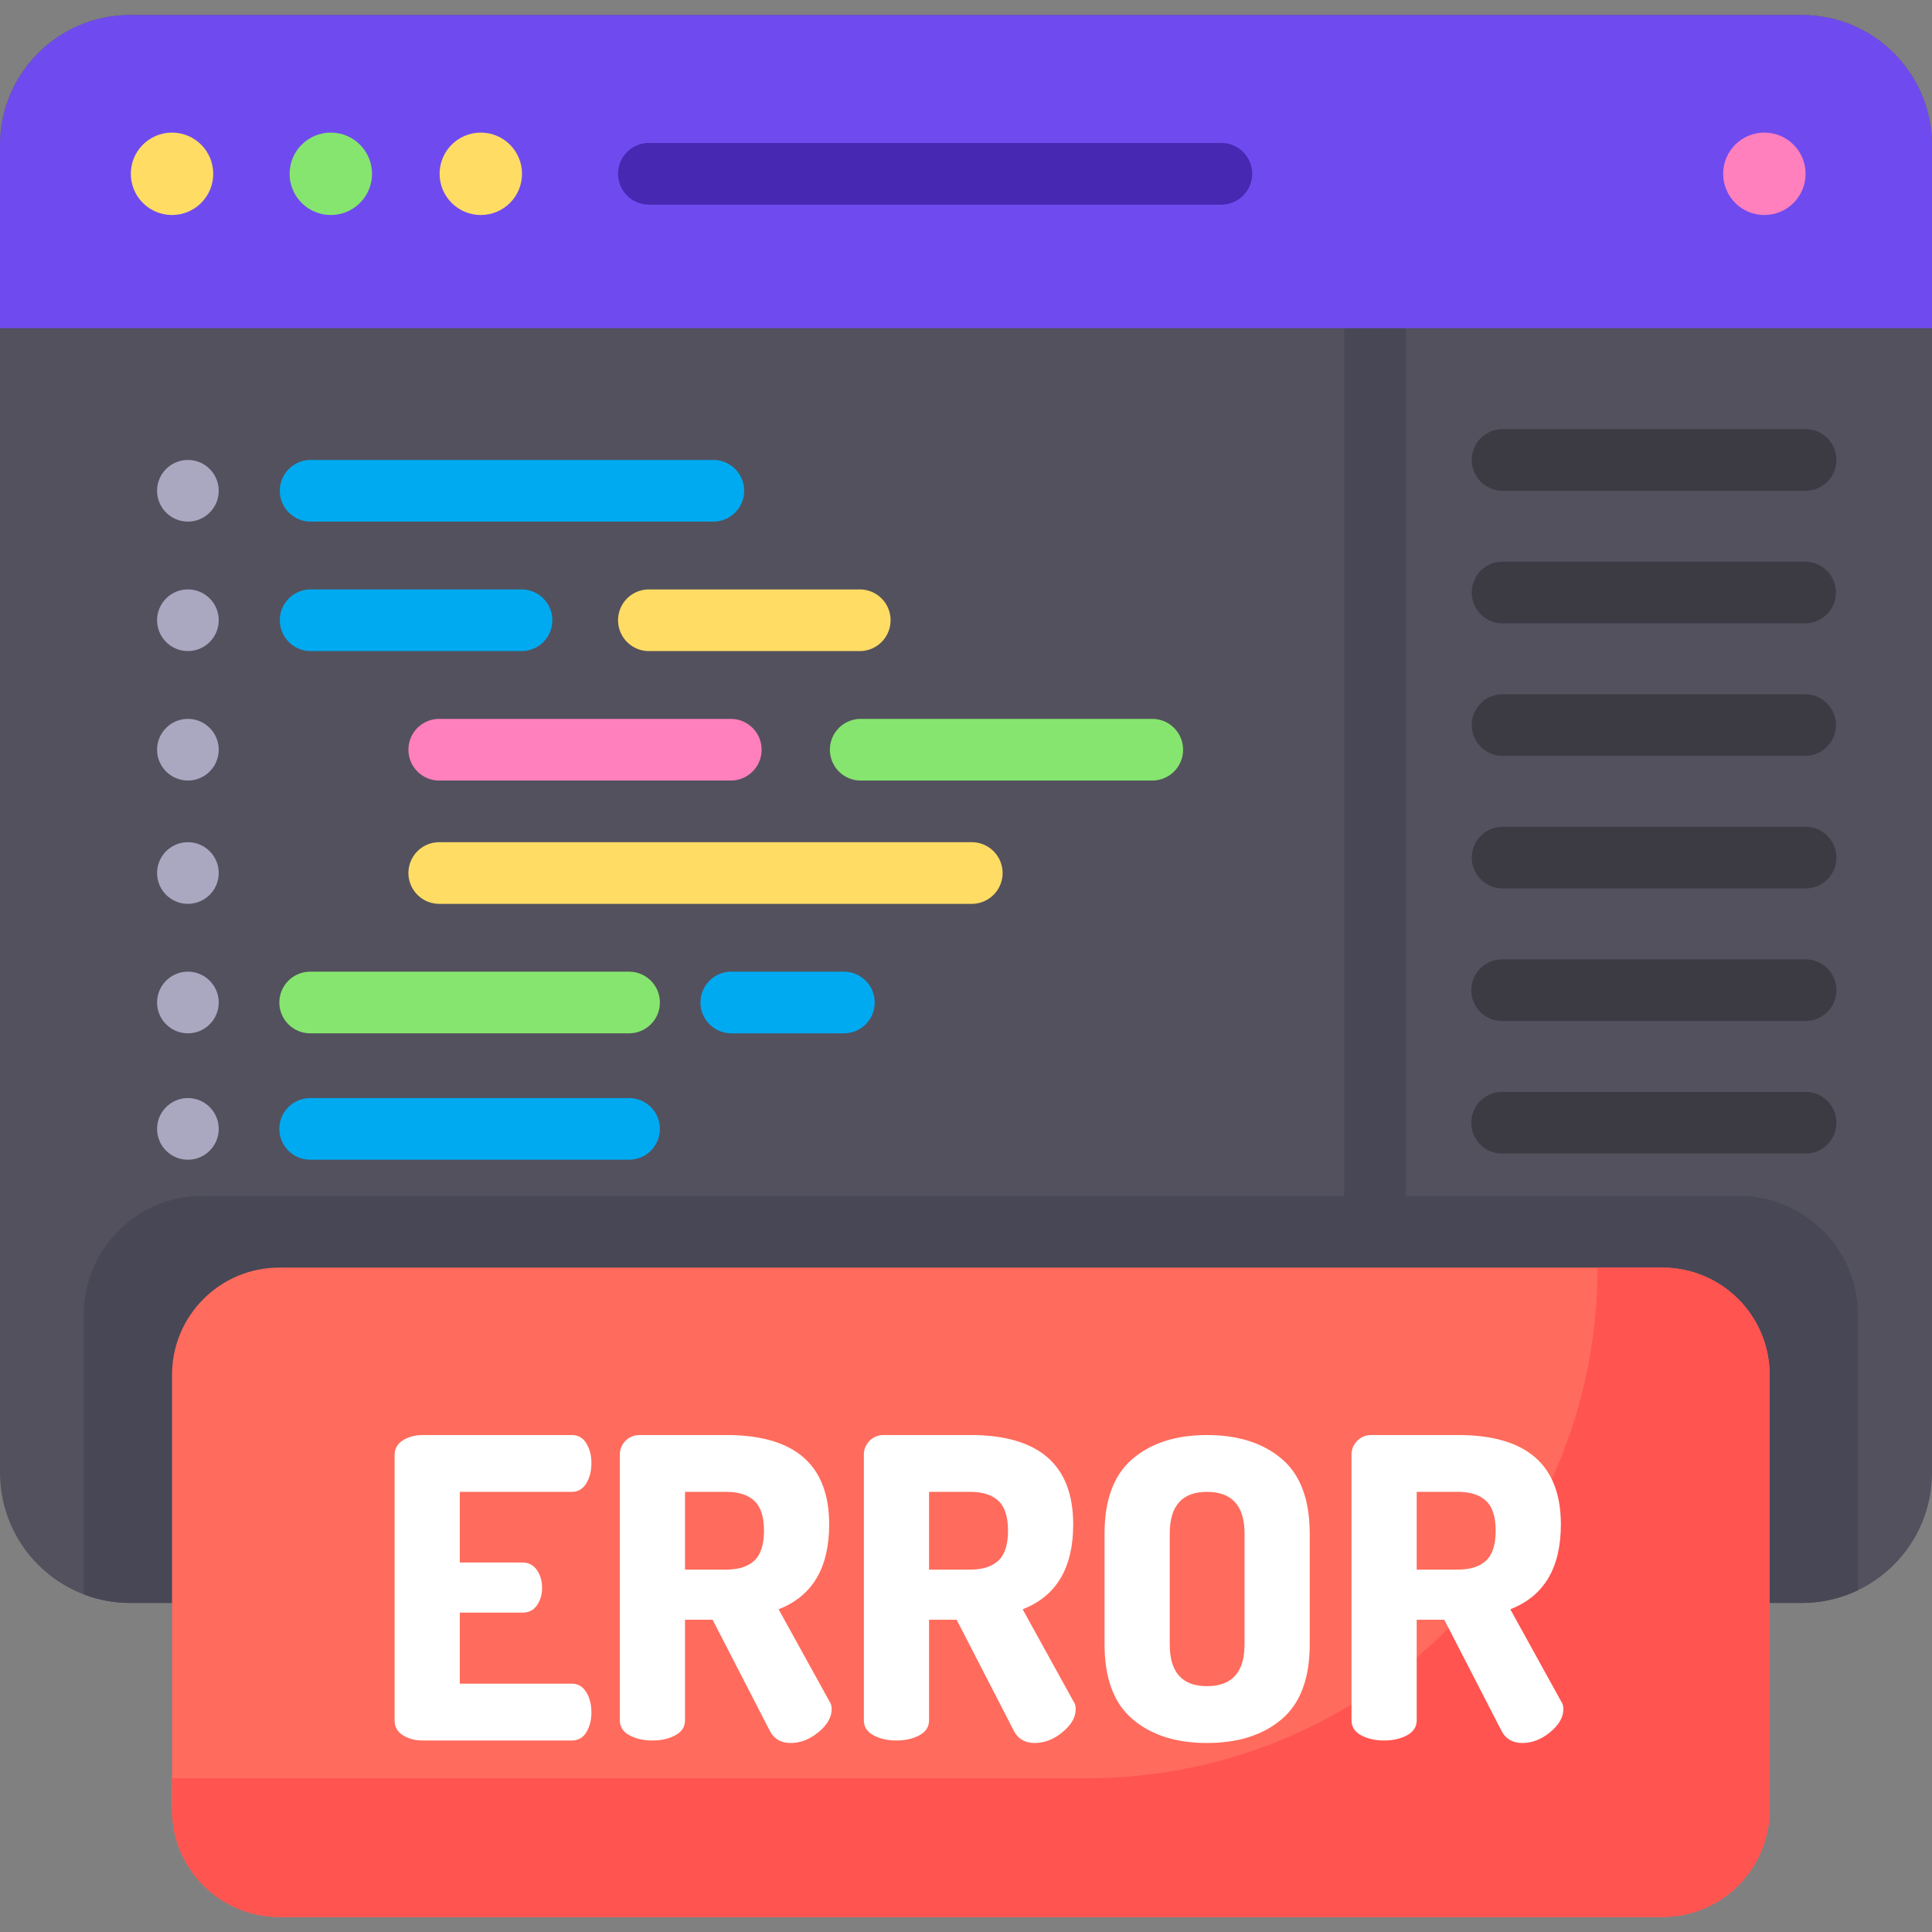
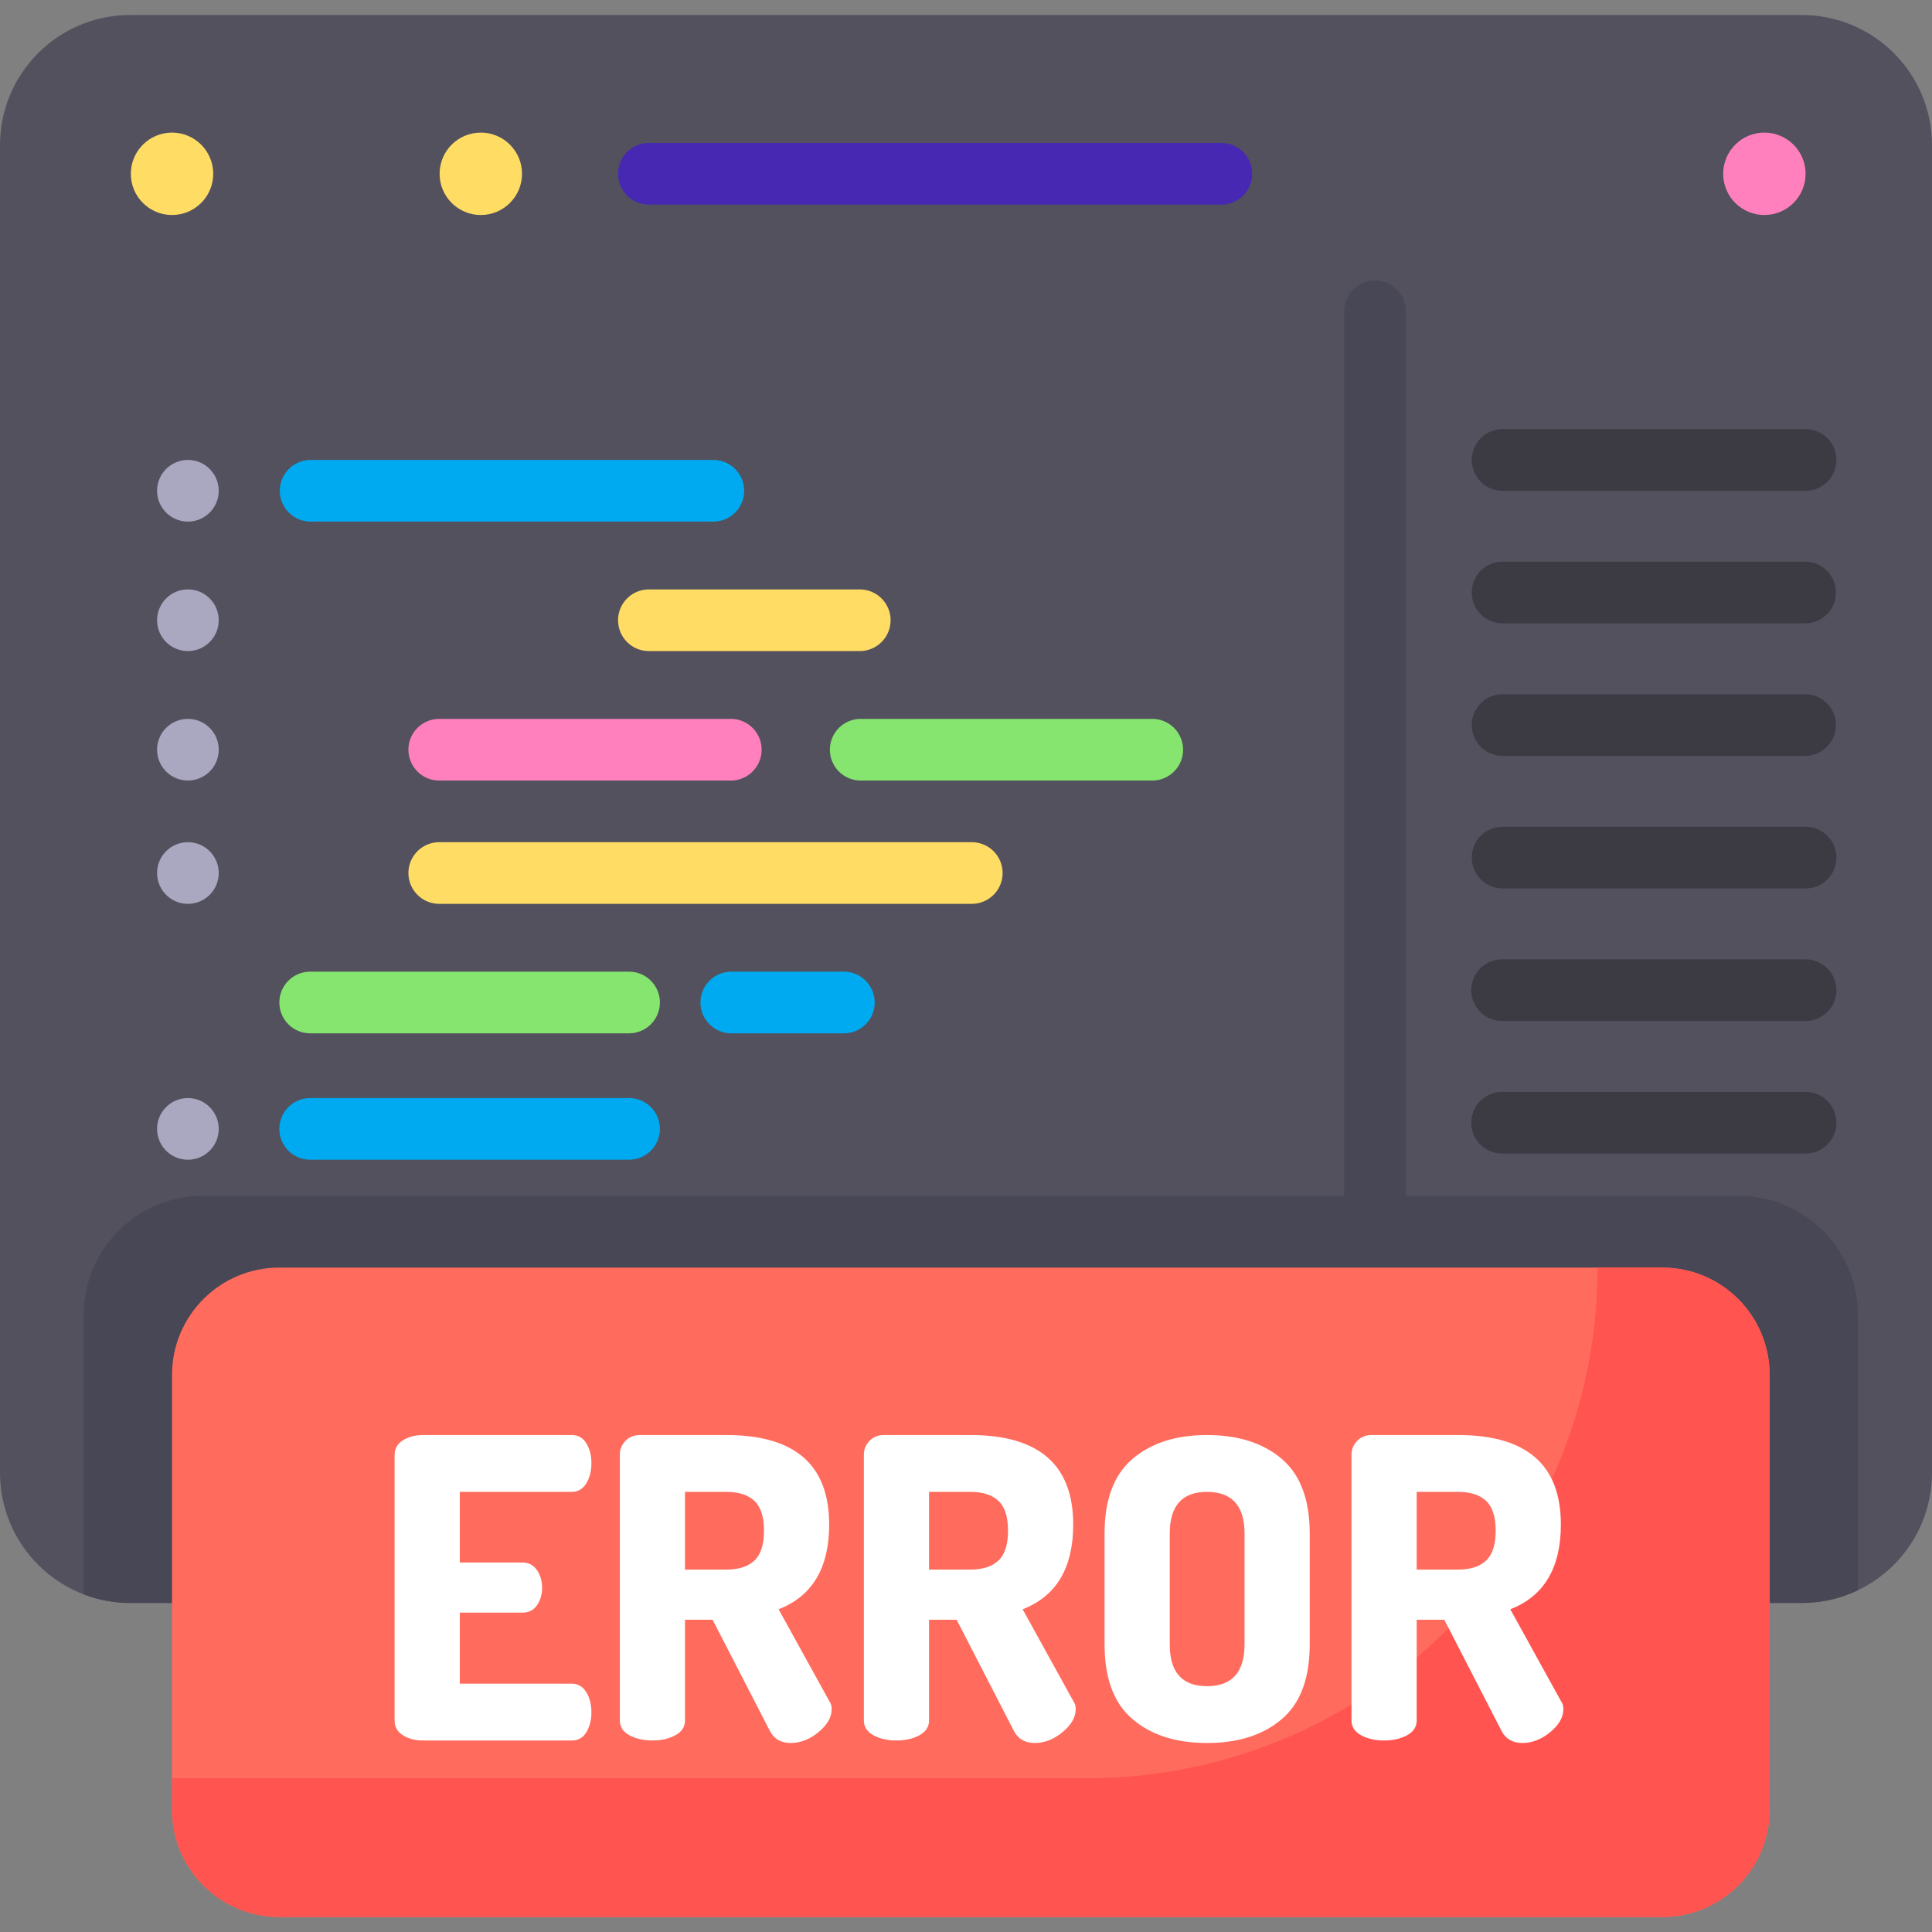
<svg xmlns="http://www.w3.org/2000/svg" version="1.1" width="512" height="512" x="0" y="0" viewBox="0 0 512 512" style="enable-background:new 0 0 512 512" xml:space="preserve" class="">
  <rect x="0" y="0" width="512" height="512" fill="#808080" stroke="none" />
  <g>
    <path d="M477.486 424.797H34.514C15.452 424.797 0 409.345 0 390.283V38.488C0 19.427 15.452 3.974 34.514 3.974h442.973C496.548 3.974 512 19.427 512 38.488v351.795c0 19.062-15.452 34.514-34.514 34.514z" style="" fill="#53515e" data-original="#53515e" class="" />
    <path d="M364.402 339.5a8.169 8.169 0 0 1-8.169-8.169V82.374a8.17 8.17 0 0 1 16.338 0V331.33a8.17 8.17 0 0 1-8.169 8.17z" style="" fill="#474756" data-original="#474756" />
-     <path d="M477.486 3.974H34.514C15.452 3.974 0 19.427 0 38.488V86.97h512V38.488c0-19.061-15.452-34.514-34.514-34.514z" style="" fill="#6f4bef" data-original="#6f4bef" />
    <path d="M323.799 54.227H171.836a8.17 8.17 0 0 1 0-16.338h151.963a8.17 8.17 0 0 1 0 16.338z" style="" fill="#4628b2" data-original="#4628b2" />
    <circle cx="45.589" cy="46.06" r="10.92" style="" fill="#ffdc64" data-original="#ffdc64" />
-     <circle cx="87.67" cy="46.06" r="10.92" style="" fill="#86e56e" data-original="#86e56e" />
    <circle cx="127.42" cy="46.06" r="10.92" style="" fill="#ffdc64" data-original="#ffdc64" />
    <circle cx="467.58" cy="46.06" r="10.92" style="" fill="#ff80bd" data-original="#ff80bd" />
    <path d="M460.791 316.909H53.767c-17.436 0-31.571 14.135-31.571 31.571v74.045a34.418 34.418 0 0 0 12.318 2.272h442.973a34.376 34.376 0 0 0 14.876-3.364V348.48c0-17.436-14.135-31.571-31.572-31.571z" style="" fill="#474756" data-original="#474756" />
    <circle cx="49.796" cy="130.059" r="8.169" style="" fill="#aaa8c1" data-original="#aaa8c1" />
    <path d="M189.169 138.23H82.198a8.17 8.17 0 0 1 0-16.338h106.971a8.17 8.17 0 0 1 0 16.338z" style="" fill="#00aaf0" data-original="#00aaf0" />
    <path d="M478.499 130.061h-80.425a8.17 8.17 0 0 1 0-16.338h80.425a8.17 8.17 0 0 1 8.169 8.169 8.167 8.167 0 0 1-8.169 8.169zM478.499 165.189h-80.425a8.17 8.17 0 0 1 0-16.338h80.425a8.17 8.17 0 0 1 0 16.338zM478.499 200.316h-80.425a8.17 8.17 0 0 1 0-16.338h80.425a8.17 8.17 0 0 1 0 16.338zM478.499 235.445h-80.425a8.17 8.17 0 0 1 0-16.338h80.425a8.17 8.17 0 0 1 8.169 8.169 8.168 8.168 0 0 1-8.169 8.169zM478.499 270.573h-80.425c-4.512 0-8.169-3.657-8.169-8.169s3.657-8.169 8.169-8.169h80.425a8.169 8.169 0 0 1 8.169 8.169 8.168 8.168 0 0 1-8.169 8.169zM478.499 305.7h-80.425c-4.512 0-8.169-3.657-8.169-8.169s3.657-8.169 8.169-8.169h80.425c4.512 0 8.169 3.657 8.169 8.169s-3.656 8.169-8.169 8.169z" style="" fill="#3c3b44" data-original="#3c3b44" />
    <circle cx="49.796" cy="164.369" r="8.169" style="" fill="#aaa8c1" data-original="#aaa8c1" />
-     <path d="M138.336 172.542H82.198a8.17 8.17 0 0 1 0-16.338h56.138a8.17 8.17 0 0 1 0 16.338z" style="" fill="#00aaf0" data-original="#00aaf0" />
-     <circle cx="49.796" cy="265.67" r="8.169" style="" fill="#aaa8c1" data-original="#aaa8c1" />
    <path d="M166.711 273.84H82.198c-4.512 0-8.169-3.657-8.169-8.169s3.657-8.169 8.169-8.169h84.513c4.512 0 8.169 3.657 8.169 8.169s-3.657 8.169-8.169 8.169z" style="" fill="#86e56e" data-original="#86e56e" />
    <circle cx="49.796" cy="299.17" r="8.169" style="" fill="#aaa8c1" data-original="#aaa8c1" />
    <path d="M166.711 307.334H82.198c-4.512 0-8.169-3.657-8.169-8.169s3.657-8.169 8.169-8.169h84.513c4.512 0 8.169 3.657 8.169 8.169s-3.657 8.169-8.169 8.169zM223.638 273.84h-29.843c-4.512 0-8.169-3.657-8.169-8.169s3.657-8.169 8.169-8.169h29.843c4.512 0 8.169 3.657 8.169 8.169s-3.657 8.169-8.169 8.169z" style="" fill="#00aaf0" data-original="#00aaf0" />
    <path d="M227.973 172.542h-56.137a8.17 8.17 0 0 1 0-16.338h56.137a8.17 8.17 0 0 1 0 16.338z" style="" fill="#ffdc64" data-original="#ffdc64" />
    <circle cx="49.796" cy="198.679" r="8.169" style="" fill="#aaa8c1" data-original="#aaa8c1" />
    <path d="M193.795 206.852h-77.514a8.17 8.17 0 0 1 0-16.338h77.514a8.17 8.17 0 0 1 0 16.338z" style="" fill="#ff80bd" data-original="#ff80bd" />
    <circle cx="49.796" cy="231.359" r="8.169" style="" fill="#aaa8c1" data-original="#aaa8c1" />
    <path d="M257.657 239.529H116.281a8.17 8.17 0 0 1 0-16.338h141.376a8.17 8.17 0 0 1 0 16.338z" style="" fill="#ffdc64" data-original="#ffdc64" />
    <path d="M305.487 206.852h-77.514a8.17 8.17 0 0 1 0-16.338h77.514a8.17 8.17 0 0 1 0 16.338z" style="" fill="#86e56e" data-original="#86e56e" />
    <path d="M440.54 508.025H74.019c-15.701 0-28.43-12.728-28.43-28.43v-115.24c0-15.701 12.728-28.43 28.43-28.43H440.54c15.701 0 28.43 12.728 28.43 28.43v115.239c0 15.702-12.729 28.431-28.43 28.431z" style="" fill="#ff6b5c" data-original="#ff6b5c" />
    <path d="M440.54 335.927h-17.159c0 74.744-60.592 135.337-135.337 135.337H45.589v8.332c0 15.701 12.728 28.43 28.43 28.43H440.54c15.701 0 28.43-12.728 28.43-28.43v-115.24c0-15.701-12.729-28.429-28.43-28.429z" style="" fill="#ff5450" data-original="#ff5450" />
    <path d="M104.572 455.934v-70.32c0-1.698.737-3.007 2.215-3.931 1.476-.922 3.247-1.384 5.315-1.384h39.424c1.698 0 2.99.739 3.876 2.215.885 1.477 1.329 3.211 1.329 5.205 0 2.142-.462 3.951-1.384 5.427-.924 1.476-2.198 2.215-3.821 2.215h-29.678v18.715h16.611c1.623 0 2.896.664 3.821 1.993.922 1.329 1.384 2.917 1.384 4.761 0 1.7-.442 3.212-1.329 4.541-.886 1.329-2.178 1.993-3.876 1.993h-16.611v18.826h29.678c1.623 0 2.896.738 3.821 2.215.922 1.476 1.384 3.285 1.384 5.425 0 1.993-.444 3.729-1.329 5.206-.886 1.477-2.178 2.215-3.876 2.215h-39.424c-2.068 0-3.839-.46-5.315-1.385-1.478-.923-2.215-2.233-2.215-3.932zM164.259 455.934v-70.431c0-1.402.498-2.62 1.494-3.655.997-1.033 2.271-1.55 3.821-1.55h22.923c18.162 0 27.242 7.9 27.242 23.698 0 11.517-4.468 19.01-13.399 22.48l13.51 24.474c.369.517.554 1.182.554 1.993 0 2.142-1.163 4.172-3.489 6.091-2.325 1.921-4.78 2.878-7.364 2.878-2.585 0-4.429-1.068-5.537-3.21l-15.172-29.458h-7.309v26.689c0 1.699-.85 3.009-2.548 3.93-1.699.925-3.728 1.385-6.091 1.385-2.364 0-4.393-.46-6.091-1.385-1.696-.92-2.544-2.23-2.544-3.929zm17.275-39.977h10.962c3.249 0 5.721-.794 7.42-2.381 1.698-1.587 2.546-4.226 2.546-7.918 0-3.691-.849-6.33-2.546-7.918-1.7-1.587-4.172-2.381-7.42-2.381h-10.962v20.598zM228.931 455.934v-70.431c0-1.402.498-2.62 1.494-3.655.997-1.033 2.271-1.55 3.821-1.55h22.923c18.162 0 27.242 7.9 27.242 23.698 0 11.517-4.468 19.01-13.399 22.48l13.51 24.474c.369.517.554 1.182.554 1.993 0 2.142-1.163 4.172-3.489 6.091-2.325 1.921-4.78 2.878-7.364 2.878-2.585 0-4.429-1.068-5.537-3.21l-15.172-29.458h-7.309v26.689c0 1.699-.85 3.009-2.548 3.93-1.699.925-3.728 1.385-6.091 1.385-2.364 0-4.393-.46-6.091-1.385-1.696-.92-2.544-2.23-2.544-3.929zm17.275-39.977h10.962c3.249 0 5.721-.794 7.42-2.381 1.698-1.587 2.547-4.226 2.547-7.918 0-3.691-.849-6.33-2.547-7.918-1.7-1.587-4.172-2.381-7.42-2.381h-10.962v20.598zM292.718 435.779v-29.346c0-9.005 2.473-15.614 7.419-19.822 4.945-4.208 11.518-6.312 19.712-6.312 8.267 0 14.875 2.104 19.822 6.312 4.945 4.208 7.419 10.817 7.419 19.822v29.346c0 9.008-2.474 15.614-7.419 19.822-4.947 4.208-11.555 6.312-19.822 6.312-8.195 0-14.767-2.104-19.712-6.312-4.946-4.208-7.419-10.813-7.419-19.822zm17.275 0c0 7.383 3.284 11.074 9.856 11.074 6.644 0 9.966-3.691 9.966-11.074v-29.346c0-7.381-3.322-11.073-9.966-11.073-6.573 0-9.856 3.692-9.856 11.073v29.346zM358.164 455.934v-70.431c0-1.402.498-2.62 1.495-3.655.997-1.033 2.271-1.55 3.821-1.55h22.923c18.162 0 27.242 7.9 27.242 23.698 0 11.517-4.468 19.01-13.399 22.48l13.51 24.474c.369.517.554 1.182.554 1.993 0 2.142-1.163 4.172-3.489 6.091-2.325 1.921-4.78 2.878-7.364 2.878-2.585 0-4.429-1.068-5.537-3.21l-15.172-29.458h-7.309v26.689c0 1.699-.85 3.009-2.548 3.93-1.699.925-3.728 1.385-6.091 1.385-2.364 0-4.393-.46-6.091-1.385-1.697-.92-2.545-2.23-2.545-3.929zm17.276-39.977h10.962c3.249 0 5.721-.794 7.42-2.381 1.698-1.587 2.547-4.226 2.547-7.918 0-3.691-.849-6.33-2.547-7.918-1.7-1.587-4.172-2.381-7.42-2.381H375.44v20.598z" style="" fill="#ffffff" data-original="#ffffff" />
  </g>
</svg>